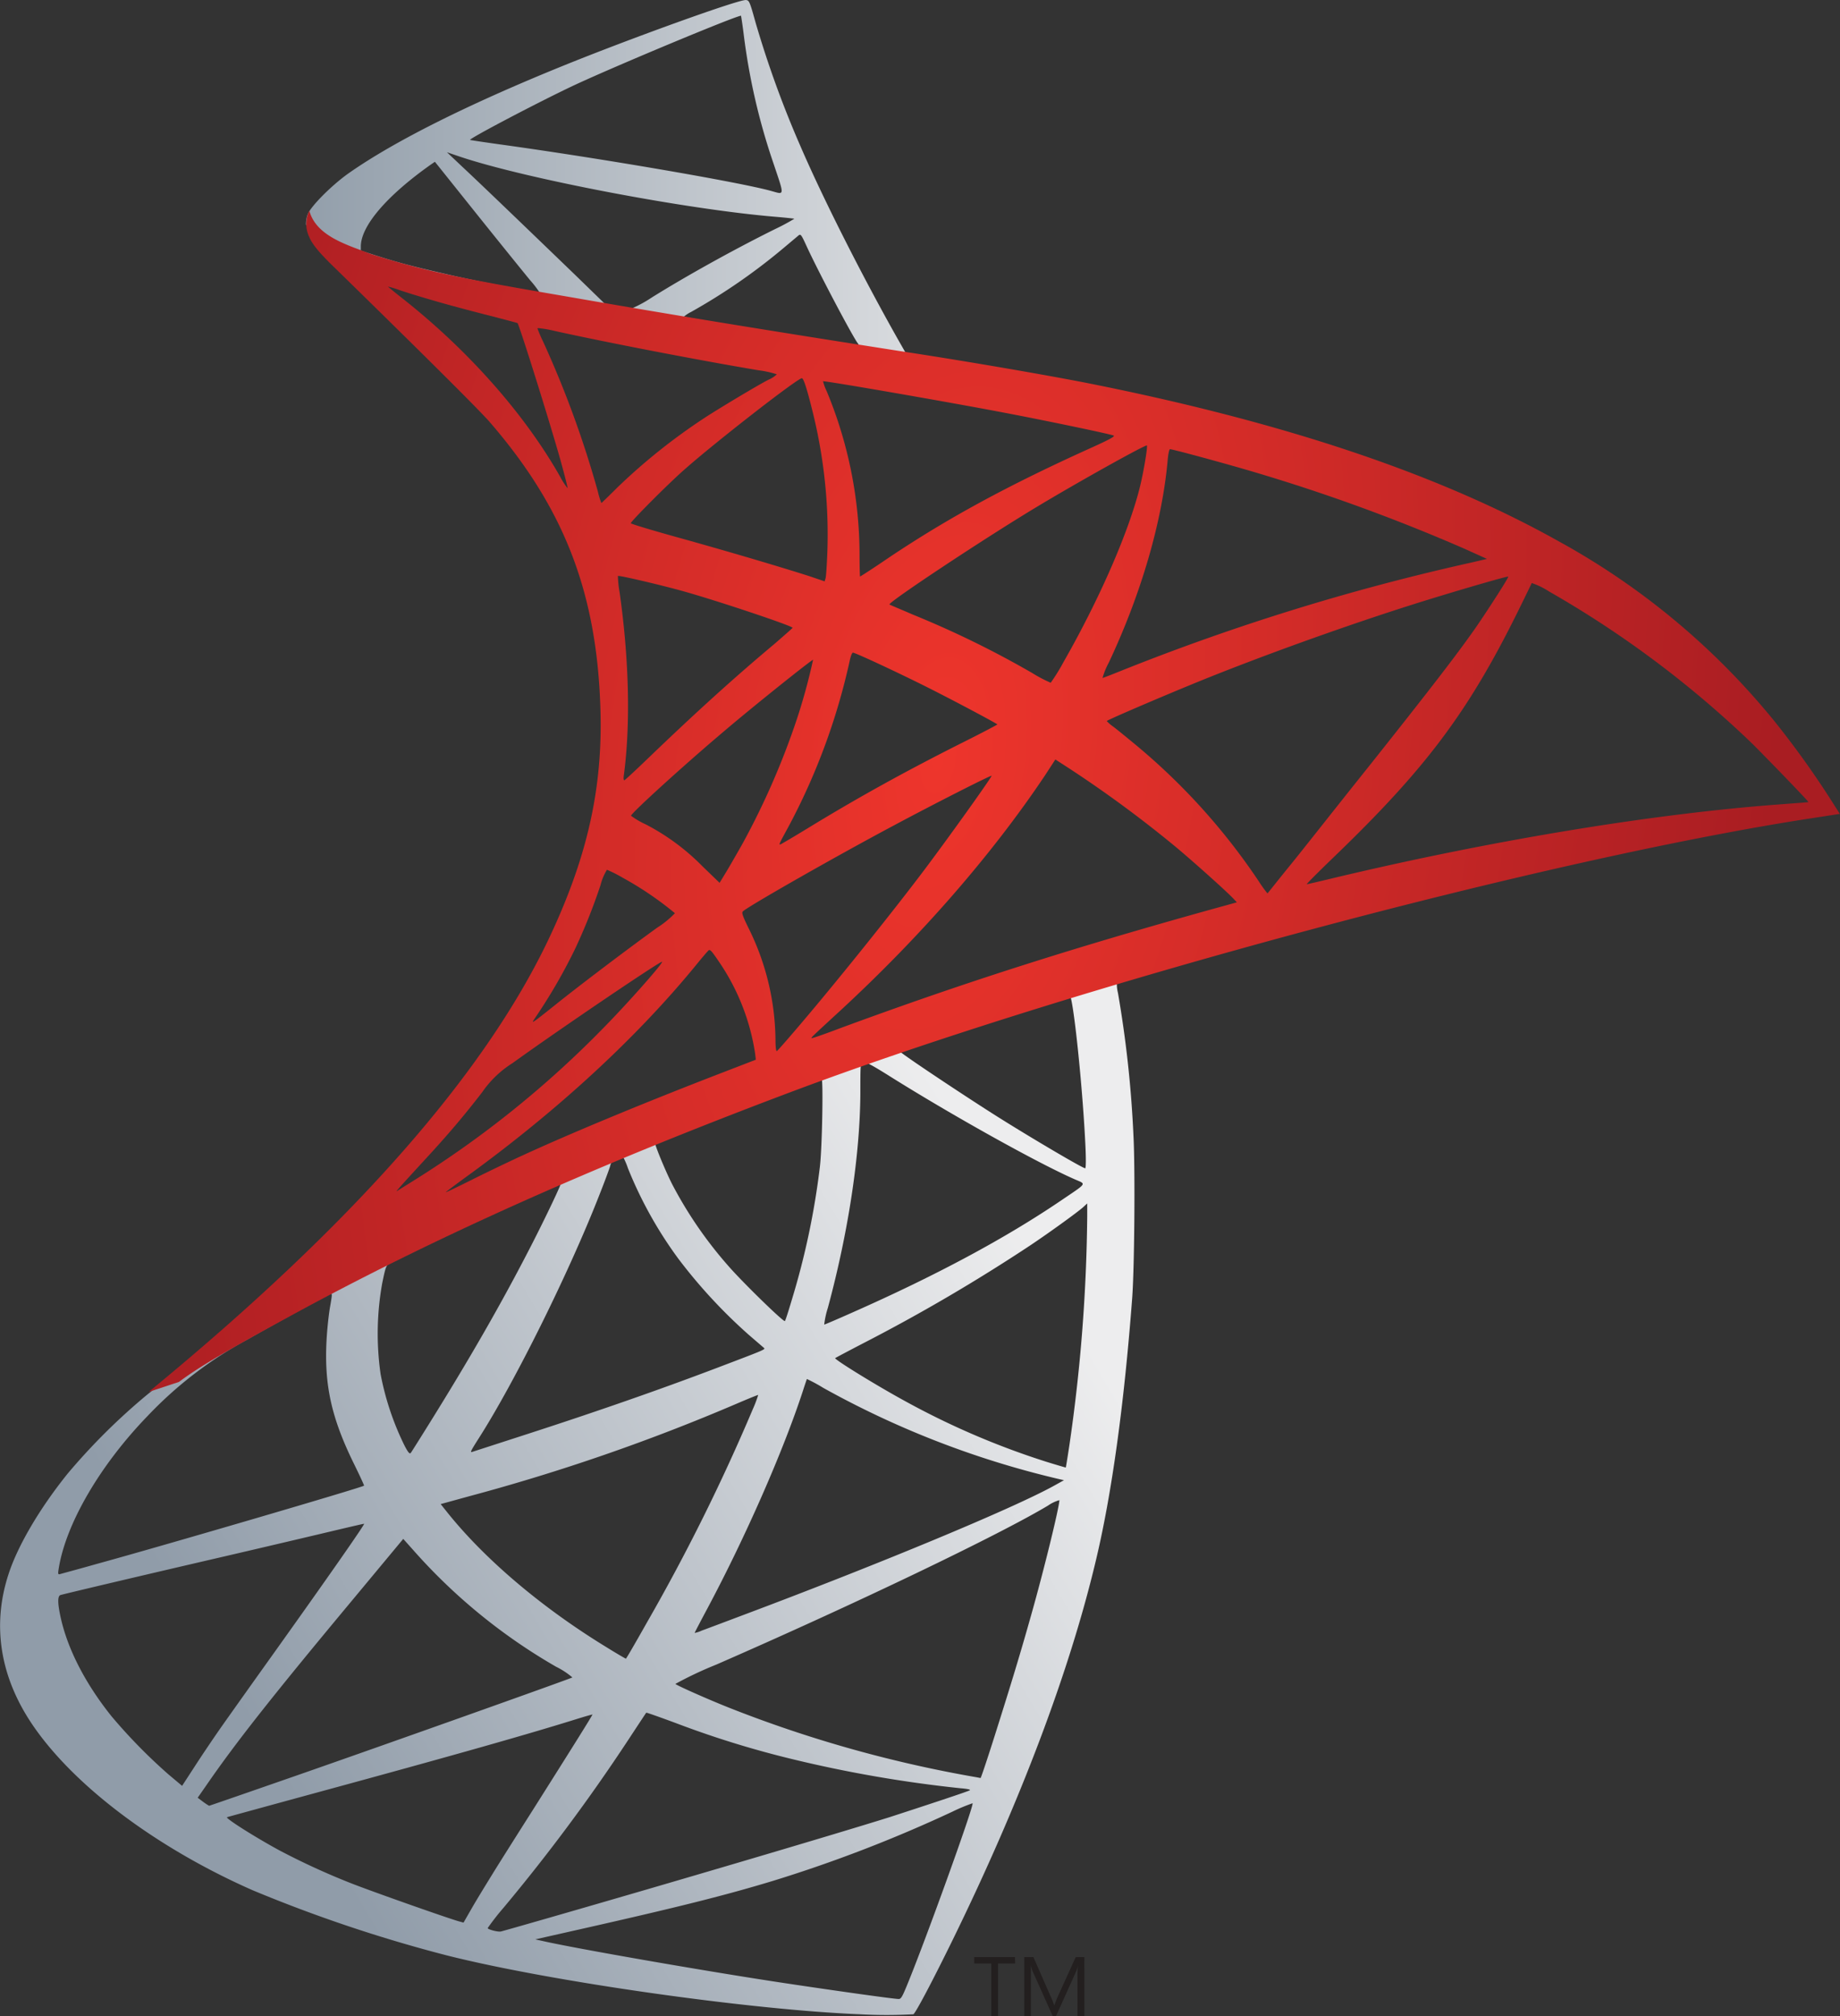
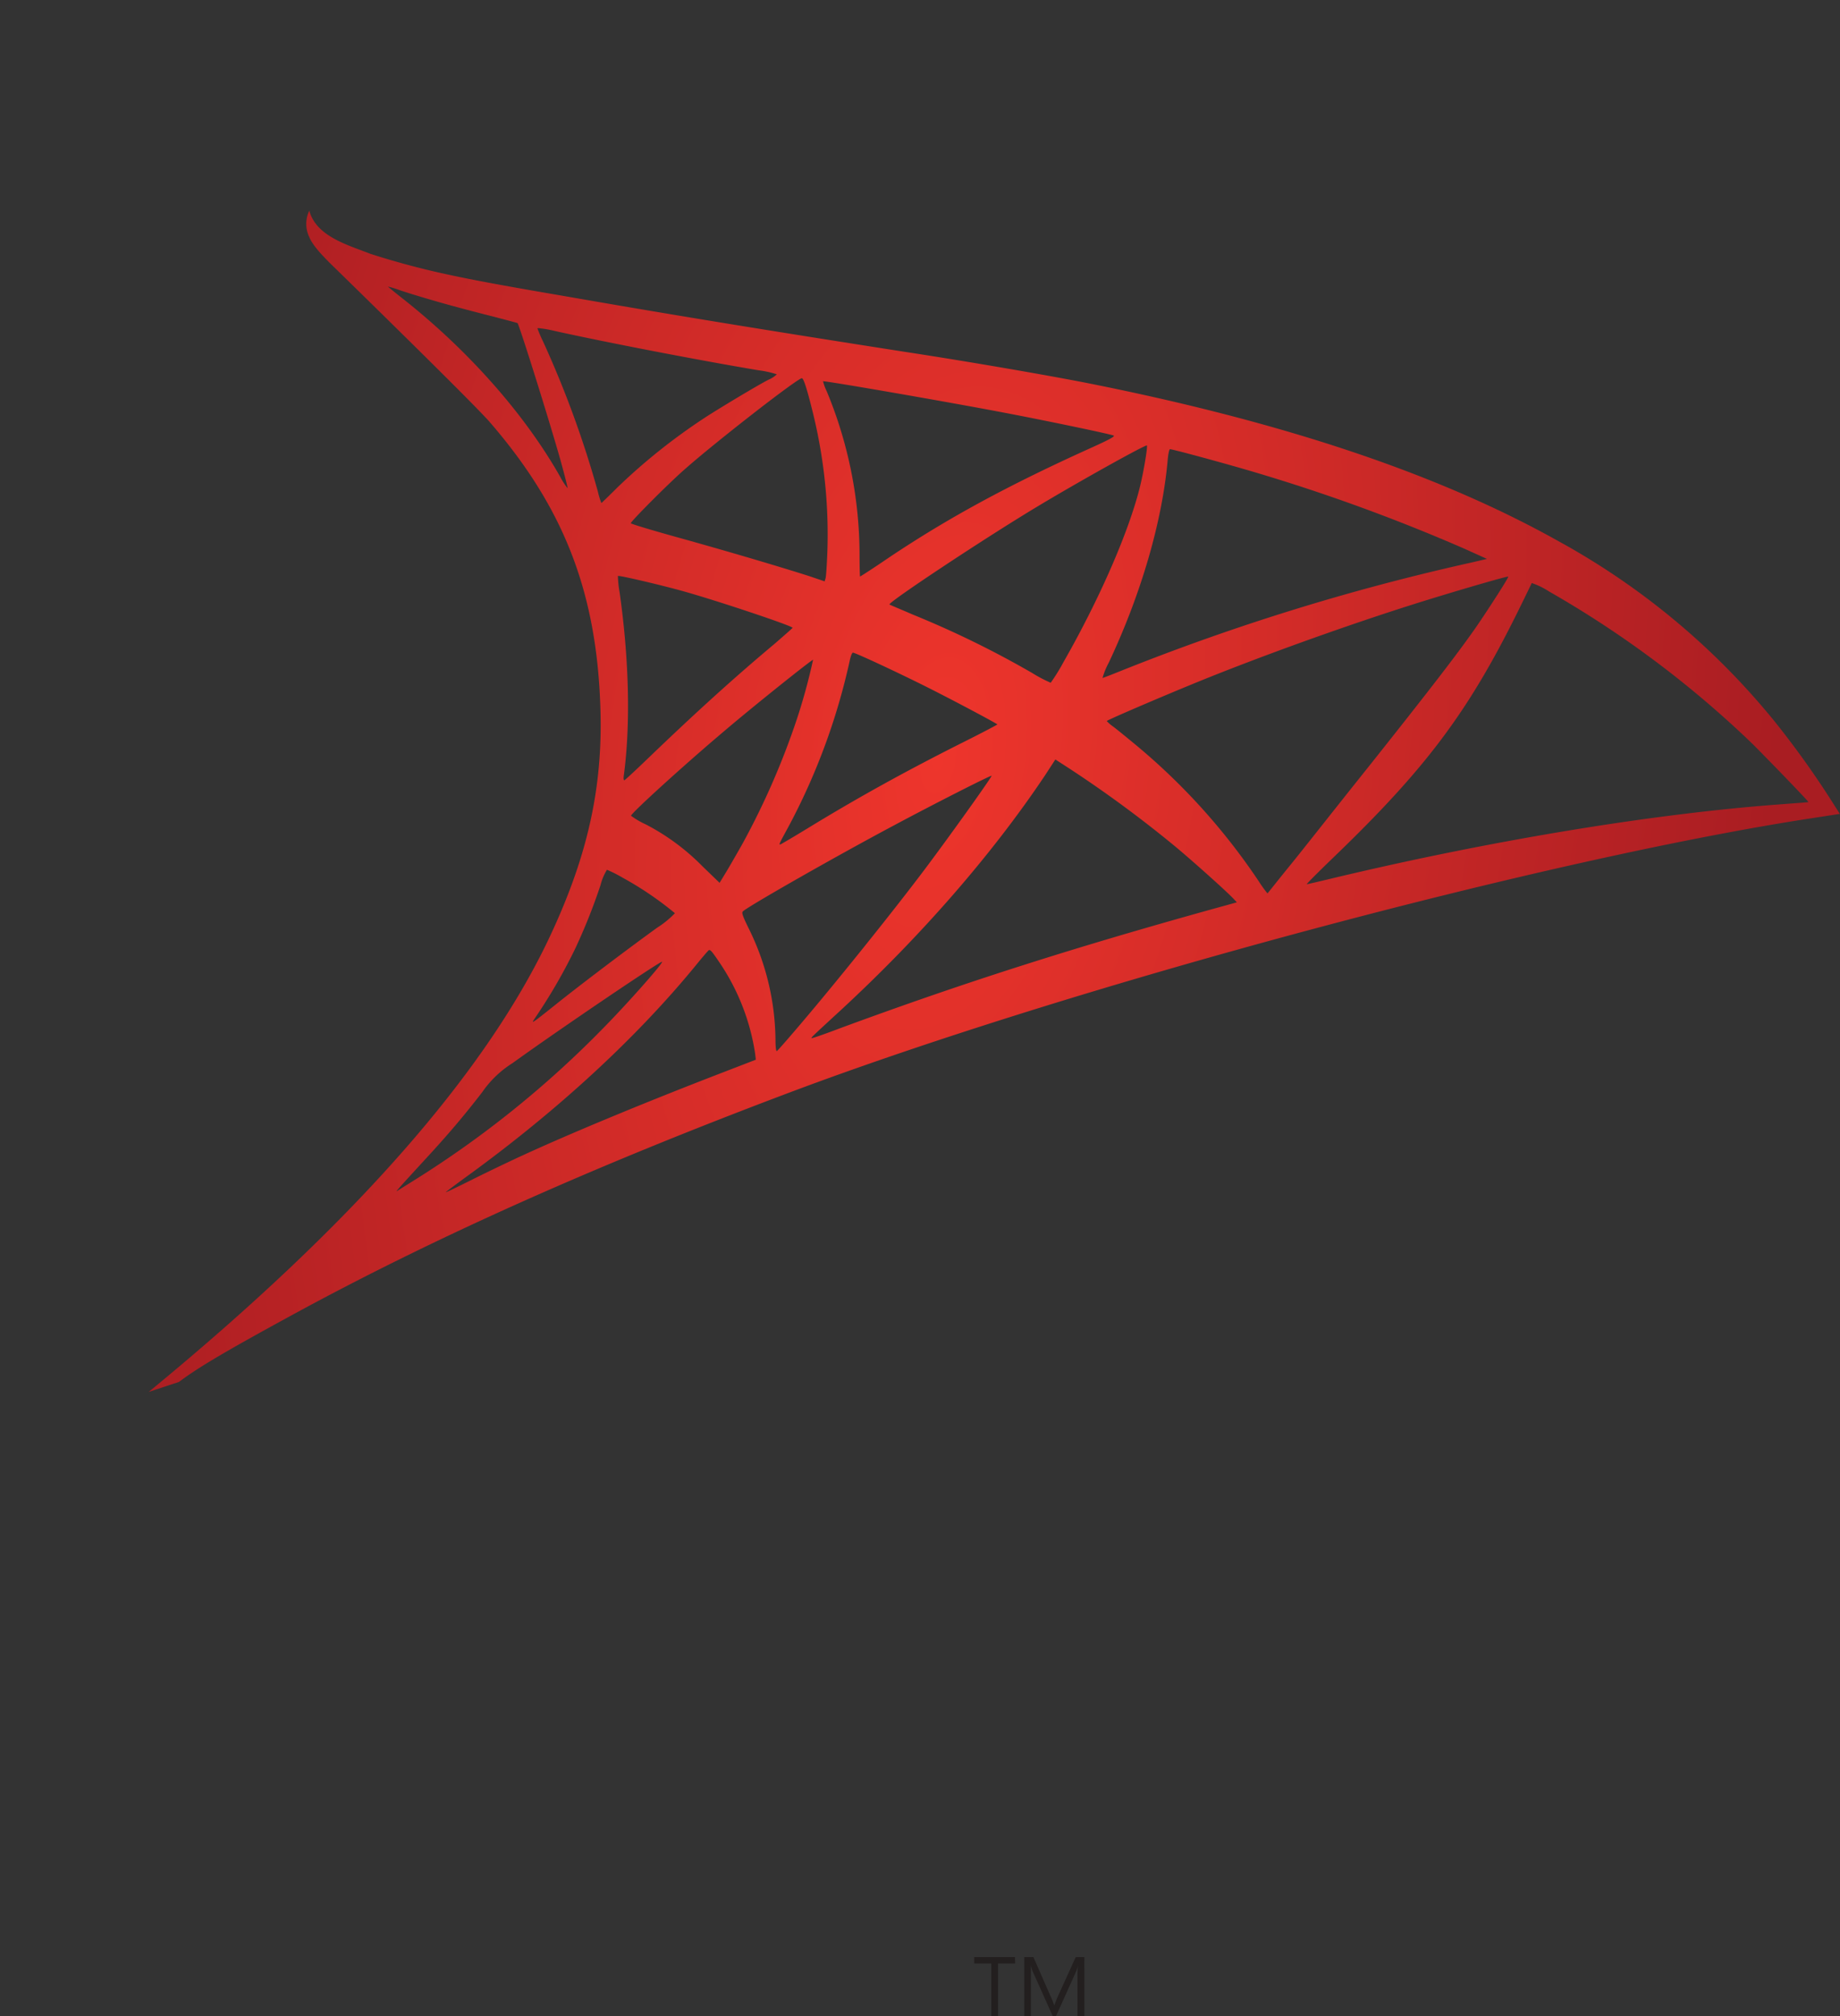
<svg xmlns="http://www.w3.org/2000/svg" id="svg3614" viewBox="0 0 343.64 376.36">
  <rect x="0" y="0" width="343.64" height="376.36" fill="#333333" stroke="none" />
  <defs>
    <style>.cls-1{fill:url(#linear-gradient);}.cls-2{fill:url(#linear-gradient-2);}.cls-3{fill:url(#radial-gradient);}.cls-4{fill:#231f1f;}</style>
    <linearGradient id="linear-gradient" x1="-367.98" y1="614.93" x2="19.7" y2="844.01" gradientTransform="matrix(0.38, 0, 0, -0.38, 446.55, 578.06)" gradientUnits="userSpaceOnUse">
      <stop offset="0" stop-color="#909ca9" />
      <stop offset="1" stop-color="#ededee" />
    </linearGradient>
    <linearGradient id="linear-gradient-2" x1="-366.67" y1="1410.49" x2="-54.73" y2="1410.49" gradientTransform="matrix(0.38, 0, 0, -0.38, 446.55, 578.06)" gradientUnits="userSpaceOnUse">
      <stop offset="0" stop-color="#939fab" />
      <stop offset="1" stop-color="#dcdee1" />
    </linearGradient>
    <radialGradient id="radial-gradient" cx="-1452.61" cy="855.73" r="414.16" gradientTransform="matrix(-0.37, -0.06, -0.11, 0.73, -18.56, -565.5)" gradientUnits="userSpaceOnUse">
      <stop offset="0" stop-color="#ee352c" />
      <stop offset="1" stop-color="#a91d22" />
    </radialGradient>
  </defs>
  <g id="layer1-2">
-     <path id="path3639" class="cls-1" d="M466.54,180.23,391.2,204.8l-65.5,28.94-18.35,4.85q-7,6.63-14.85,13.48c-5.78,5-11.21,9.59-15.35,12.88a117,117,0,0,0-14.94,14.82c-5.2,6.47-9.27,13.38-11,18.69-3.15,9.56-1.61,19.24,4.46,28.17,7.75,11.41,23.19,23,41.14,30.9A269,269,0,0,0,333,369.67c19.31,4.88,56.64,10.18,77.19,11a89.87,89.87,0,0,0,10,0c.45-.3,3.65-6.36,7.36-13.94,12.63-25.81,21.77-50,26.69-70.66,3-12.51,5.3-29.2,6.8-49,.43-5.54.58-24,.25-30.3A210.47,210.47,0,0,0,458.39,190a6.88,6.88,0,0,1-.18-2.34c.21-.18.93-.41,10.18-3.1l-1.85-4.33Zm-17.21,10.11c.68,0,2.5,17.46,3,28.54.1,2.35.08,3.86-.06,3.86-.45,0-9.64-5.4-16.17-9.5-5.69-3.58-16.5-10.76-18.21-12.11-.55-.42-.49-.44,4.17-2,7.92-2.72,26.7-8.74,27.3-8.74Zm-38.39,12.59c.49,0,1.82.73,4.95,2.7,11.75,7.36,27.66,16.21,34.48,19.19,2.12.93,2.36.57-2.51,3.87-10.38,7.05-23.29,14-39.13,21-2.76,1.23-5.1,2.23-5.2,2.23a16.37,16.37,0,0,1,.68-3.12c3.84-14.2,6-28.53,6.07-40,0-5.69,0-5.72.57-5.86Zm-7.9,3c.34.34.1,13.08-.32,16.55a142.9,142.9,0,0,1-5.23,24.78c-.62,2.1-1.2,3.9-1.3,4-.22.26-8-7.33-10.6-10.33a76.91,76.91,0,0,1-10.48-15.26c-1.29-2.55-3.36-7.59-3.17-7.73.88-.63,30.89-12.24,31.1-12Zm-37.21,14.67a.2.2,0,0,1,.16.06,13.22,13.22,0,0,1,.88,2.06,76.56,76.56,0,0,0,9.44,16.93,97.66,97.66,0,0,0,13.13,14.18l2.8,2.41c.36.32.48.26-8.81,3.79-10.76,4.08-22.49,8.17-35.95,12.52l-9.64,3.12c-.51.19-.35-.12,1.14-2.47,6.69-10.44,16.83-30.86,22.49-45.31,1-2.51,1.92-5,2.09-5.58a1.85,1.85,0,0,1,1.26-1.45,2.38,2.38,0,0,1,1-.26Zm-11.4,4.7c.15.14-2.74,6.23-5.58,11.78-5.51,10.74-11.58,21.32-19.65,34.23-1.39,2.23-2.67,4.26-2.85,4.52s-.4.27-1.28-1.48a52.06,52.06,0,0,1-4.39-13.19,53.27,53.27,0,0,1,.31-17c.74-3.56.71-3.48,2.39-4.34C330.62,236.16,354.19,225.12,354.43,225.32Zm98.22,4v2.42a314.36,314.36,0,0,1-3.34,42.79c-.34,2.23-.64,4.07-.66,4.09s-1.63-.45-3.57-1.05a146.78,146.78,0,0,1-26.18-11.2c-5.53-3-13.54-7.95-13.32-8.17.06-.06,2.42-1.31,5.25-2.78A330.35,330.35,0,0,0,442,237.14c3.49-2.33,8.7-6.09,9.86-7.11ZM311.42,246.15c.24,0,.18.43-.19,2.53-.25,1.46-.54,4.21-.64,6.11-.46,8.33.89,14.47,5,22.88,1.15,2.34,2.05,4.28,2,4.32-.41.35-38.08,11.37-49.92,14.61-3.51,1-6.57,1.81-6.82,1.89-.41.12-.45,0-.3-.93,1.3-8.36,7.67-19.32,16.57-28.53a74.36,74.36,0,0,1,18.72-14.35c5.79-3.3,14.77-8.25,15.43-8.5l.12,0Zm88.84,15.91a30.2,30.2,0,0,1,3.09,1.67A170.37,170.37,0,0,0,447,280.67l1.31.3-1.8,1c-7.56,4.2-32.46,14.55-57.89,24.09-3.71,1.4-7.33,2.76-8,3a4.85,4.85,0,0,1-1.29.42c0-.06,1.05-2.07,2.34-4.48,7.13-13.35,14.26-29.57,17.92-40.82.37-1.15.7-2.12.74-2.16Zm-9.06,3a22.42,22.42,0,0,1-1,2.64,367.15,367.15,0,0,1-19.76,39.8c-2.11,3.74-3.88,6.8-3.95,6.79s-1.79-1-3.81-2.26c-12.08-7.4-22.77-16.5-29.78-25.35l-1-1.25,5.2-1.43a369.74,369.74,0,0,0,50-17.28c2.22-.95,4.06-1.7,4.1-1.66Zm56.25,19.63a.05.05,0,0,1,0,0c0,1.27-2.87,13-5.27,21.46-2,7.11-3.69,12.68-6.81,22.53-1.38,4.36-2.57,7.91-2.64,7.89l-.73-.14a234.47,234.47,0,0,1-46.27-13c-4-1.59-9.71-4.13-10-4.43a70.23,70.23,0,0,1,7.61-3.59c25.93-11.31,52.79-24.19,62-29.71a7,7,0,0,1,2.1-1ZM317.6,289.11c.14.13-7.12,10.51-17.25,24.69-3.52,4.92-7.65,10.73-9.18,12.9s-3.85,5.61-5.16,7.64l-2.4,3.69-2.55-2.14a101,101,0,0,1-10.6-10.81c-4.89-6.09-8.2-12.51-9.51-18.4-.61-2.72-.62-4.1-.05-4.27.83-.25,16-3.83,30.3-7.14,7.93-1.84,17.09-4,20.37-4.78s6-1.41,6-1.38Zm7.29,2.79,1.83,2.05a106.23,106.23,0,0,0,26.73,21.84,14.63,14.63,0,0,1,3.05,2c-.42.26-35.2,12.63-51.28,18.23-9.08,3.16-16.53,5.74-16.57,5.73a12.28,12.28,0,0,1-1.13-.75l-1-.75,1.65-2.37c5.33-7.73,12-16.23,26.71-33.89l10.06-12.1Zm45.45,32.48c0-.05,2.58.85,5.66,2a180.43,180.43,0,0,0,21.11,6.55A239,239,0,0,0,429,338.48c1.28.1,1.92.25,1.72.38-.38.24-8.77,3-14.93,5-9.78,3.07-39.68,11.91-64.06,18.92-4.52,1.3-8.39,2.4-8.59,2.44-.55.12-2.46-.38-2.46-.64a47,47,0,0,1,3-3.84,343.31,343.31,0,0,0,23.13-31.1c1.86-2.83,3.42-5.19,3.46-5.24Zm-10.07.28c.07.08-4,6.55-11.07,17.74-3,4.72-6.4,10.1-7.57,12s-2.87,4.66-3.79,6.25l-1.67,2.91-.84-.23c-2-.55-16.44-5.64-20.25-7.15a134.12,134.12,0,0,1-13.25-6.08c-4.53-2.45-10.27-6.08-9.82-6.22.13-.05,7.92-2.18,17.3-4.74,25-6.8,38.77-10.71,47.82-13.53,1.69-.53,3.1-.93,3.14-.9Zm70.88,16.63c.06,0,.08,0,.09,0,.23.59-9,26.18-12.38,34.29-.76,1.82-1,2.26-1.43,2.24-1,0-14.36-1.91-22.46-3.14-14.2-2.16-38-6.31-44-7.68l-1.4-.31,8.51-1.92c18.24-4.11,27-6.31,35.88-9a259.7,259.7,0,0,0,33.51-12.92,33.69,33.69,0,0,1,3.65-1.53Z" transform="translate(-249.6 -4.64)" />
-     <path id="path3667" class="cls-2" d="M388.9,4.65c-1.26-.15-21.49,7.13-34.48,12.41-17.6,7.15-31.27,14-39.7,19.92-3.14,2.21-7.09,6.17-7.66,7.69a5.37,5.37,0,0,0-.32,1.92l7.65,7.22,18.14,5.79,43.23,7.72,49.42,8.5.5-4.24-.44-.08-6.51-1-1.32-2.32C410.69,56.31,403.27,41.64,399,31.72a192.26,192.26,0,0,1-8.31-22.95c-1.06-3.81-1.17-4.06-1.75-4.12Zm-1,2.93H388s.27,1.63.5,3.52a119.5,119.5,0,0,0,5.54,24c2.1,6.26,2.13,5.89-.37,5.2-5.81-1.63-31.85-6.1-50.68-8.7-3-.42-5.56-.8-5.6-.84-.24-.24,13.58-7.48,19.71-10.33C365,16.77,386.38,7.86,387.94,7.58ZM333.07,33.06l2.2.75c12.1,4.12,42.4,9.91,59.15,11.3,1.89.16,3.48.33,3.53.37a39.17,39.17,0,0,1-3.56,1.91c-8.08,4-17,9-23.13,12.83a22.56,22.56,0,0,1-3.68,2c-.22,0-1.41-.21-2.66-.42l-2.28-.37-5.71-5.55C346.88,46.19,339.05,38.67,336,35.83Zm-2.24,1.79,8,10c4.41,5.5,8.82,10.95,9.8,12.13a19.47,19.47,0,0,1,1.7,2.2c-.23.17-11.61-2-17.64-3.43-6.19-1.42-8.75-2.1-12.58-3.32l-3.12-1v-.78c0-3.84,4.88-9.5,13.09-15.3l.73-.5ZM399,48.47c.24,0,.5.51,1.21,2.06,1.94,4.26,8,15.79,9.45,18,.48.73,1.24.78-6.78-.51-19.29-3.12-25.53-4.16-25.53-4.28a6,6,0,0,1,1.29-.85,111.67,111.67,0,0,0,17.36-12l2.74-2.3a.41.41,0,0,1,.26-.12Z" transform="translate(-249.6 -4.64)" />
    <path id="path2851" class="cls-3" d="M307.4,43.9a5.66,5.66,0,0,0-.07,4.93c.73,1.83,2.92,4,5.34,6.34,0,0,25.3,24.69,28.4,28.27,14,16.18,20.12,32.11,20.68,54.11.36,14.11-2.36,26.52-9,40.94-11.85,25.85-36.82,54.35-75.38,86l5.66-1.87c3.63-2.72,8.57-5.63,20.23-12,26.84-14.68,57-28.18,94-42.1,53.27-20,140.89-43.5,190.75-51.14l5.2-.8-.8-1.25A169.65,169.65,0,0,0,581,139.28a136.58,136.58,0,0,0-40.39-33.64c-22.29-12.48-51.2-22.18-87.75-29.45-6.91-1.37-22-4-34.35-5.88C392.44,66.24,375.62,63.5,357,60.26c-6.66-1.15-16.61-2.82-23.21-4.25a148.75,148.75,0,0,1-15.06-4c-4.2-1.65-10.11-3.25-11.37-8.07Zm14.67,14.24a18,18,0,0,1,2.14.66c2.14.72,5,1.57,8.24,2.49,2.29.64,4.82,1.31,7.5,2,3.43.87,6.26,1.63,6.3,1.67.37.42,6.12,18.78,8.09,25.82.74,2.69,1.31,4.93,1.26,5a13.31,13.31,0,0,1-1.41-2.19C347.54,81.87,337,70,324.82,60.39,323.3,59.2,322.07,58.19,322.07,58.14Zm28,7.75a20.74,20.74,0,0,1,3.06.52c9.7,2.15,27,5.49,38.16,7.36a18.06,18.06,0,0,1,3.39.75,5.07,5.07,0,0,1-1.54,1c-1.87.94-9.43,5.47-12,7.16a112,112,0,0,0-16.14,12.87c-1.66,1.65-3.05,3-3.09,3a14.84,14.84,0,0,1-.65-2.14,189.83,189.83,0,0,0-10.17-27.87,28,28,0,0,1-1.12-2.6s0,0,.06,0Zm49.32,9.37c.32.11.93,2,2,6.33a95,95,0,0,1,2.73,26.06c-.09,2.38-.24,4.6-.33,4.92l-.18.6-2.95-1c-6.06-1.93-16-4.85-24.47-7.2-4.83-1.34-8.78-2.53-8.78-2.65,0-.35,7-7.39,10.07-10.07,5.78-5.11,21.33-17.21,21.89-17Zm3.92.56c.17-.16,23.56,3.89,34.19,5.93,7.93,1.51,19.39,3.91,20.08,4.2.34.14-.85.79-4.66,2.5-15,6.79-26.21,12.85-37.29,20.27-2.92,2-5.35,3.55-5.4,3.55s-.09-1.63-.1-3.62a79.83,79.83,0,0,0-6.12-30.94,9.8,9.8,0,0,1-.7-1.89Zm60.48,12c.18.18-.59,4.79-1.25,7.52-2.07,8.48-7.56,21.06-14.32,32.9a35.86,35.86,0,0,1-2.39,3.86,25.88,25.88,0,0,1-3.42-1.8,180.33,180.33,0,0,0-22.34-10.93c-2.29-1-4.25-1.79-4.35-1.88-.37-.35,17.91-12.46,27.61-18.28C451.13,94.52,463.61,87.57,463.83,87.79Zm4.33.68c.52,0,10.9,2.82,16.26,4.43a340.63,340.63,0,0,1,38.77,14.17l4.16,1.88-2.93.68a423.71,423.71,0,0,0-65.63,20.3c-1.68.68-3.14,1.24-3.24,1.24a14.34,14.34,0,0,1,1.18-2.88c6.07-12.9,10-26.44,11-37.93.09-1,.28-1.89.42-1.89ZM365,112.17c.16-.17,8.06,1.68,12.37,2.89,6.47,1.82,20.24,6.43,20.25,6.78,0,.07-1.52,1.39-3.37,3-7.45,6.23-14.63,12.74-23.24,21-2.55,2.46-4.71,4.47-4.82,4.47s-.16-.36-.1-.8c1.3-9.57,1-21.85-.78-34.35a19.74,19.74,0,0,1-.31-3Zm166.27.15c.12.12-3.66,6-6,9.4-3.43,4.92-8.41,11.38-19.75,25.65-6,7.49-12.68,16-15,18.84s-4.16,5.21-4.21,5.21a23,23,0,0,1-1.63-2.27,119,119,0,0,0-23-25.48c-1.69-1.4-3.59-2.95-4.23-3.42a7,7,0,0,1-1.15-1c0-.16,9.66-4.31,17-7.31,12.85-5.23,30.41-11.49,43.55-15.51,6.92-2.13,14.28-4.24,14.39-4.14Zm4.36,1.15a13.89,13.89,0,0,1,3.24,1.57A191.89,191.89,0,0,1,577,143.61c3,3,10.45,10.7,10.34,10.76s-2.59.22-5.69.46c-24,1.8-54.64,6.9-84.15,14-2,.48-3.74.88-3.85.88s2.08-2.2,4.87-4.89c17.34-16.66,25.24-27.18,34.55-46,1.38-2.8,2.56-5.22,2.61-5.36s0,0,0,0Zm-126.74,13c.8.18,8.19,3.62,13.77,6.41,5.1,2.56,12.83,6.67,13.21,7,0,.05-2.67,1.47-6.05,3.16-10.7,5.36-19.87,10.41-29.43,16.26-2.73,1.66-5,3-5.09,3-.24,0-.15-.2,1.38-3A120.3,120.3,0,0,0,408.29,128c.21-1,.47-1.57.64-1.53Zm-7.44,1.34a110.25,110.25,0,0,1-3,11,142.08,142.08,0,0,1-10.06,23.12c-.89,1.6-2.25,3.95-3,5.22l-1.4,2.3-3.2-3.09a41.9,41.9,0,0,0-10.59-7.82,15.19,15.19,0,0,1-2.75-1.61c0-.46,9.71-9.3,17.21-15.64C390.05,136.69,401.35,127.65,401.49,127.79Zm45.25,18.61,2.78,1.8a223.29,223.29,0,0,1,19.66,14.49c3.22,2.68,9.49,8.29,10.77,9.65l.69.73L476,174.36C450,181.59,429.8,188,406.29,196.67c-2.61,1-4.86,1.76-5,1.76-.32,0-.64.29,5.22-5.1,15-13.84,28.32-29.09,38.25-43.93Zm-11.89,3c.14.14-7.71,11.12-12.37,17.33-5.57,7.42-15.51,19.82-22.34,27.9-2.85,3.38-5.3,6.18-5.43,6.22s-.24-.77-.24-2.08a47.73,47.73,0,0,0-4.84-20.5c-1.3-2.63-1.52-3.27-1.25-3.51,1.07-1,17.66-10.44,28.12-16,7.18-3.85,18.21-9.46,18.35-9.32ZM362.93,167a24.92,24.92,0,0,1,2.95,1.49,62.1,62.1,0,0,1,9.77,6.63,17.8,17.8,0,0,1-3.31,2.7c-5.4,3.9-13.61,10.1-18.37,13.88-5,4-5.19,4.12-4.63,3.26A102.76,102.76,0,0,0,357,181.79a108.42,108.42,0,0,0,4.75-11.9,10.28,10.28,0,0,1,1.21-2.89Zm19.16,15c.26,0,.63.45,2.17,2.75a41.3,41.3,0,0,1,6.37,16.59l.13,1.13-7.78,3c-14,5.42-26.82,10.76-35.51,14.74-2.43,1.11-6.72,3.16-9.52,4.56s-5.09,2.5-5.09,2.44,1.76-1.38,3.91-2.94c17.05-12.37,31.74-25.92,42.82-39.46,1.18-1.45,2.26-2.71,2.39-2.79a.25.25,0,0,1,.11,0Zm-8.84,2.19c.22.23-6.29,7.6-10.68,12.07a189.75,189.75,0,0,1-35.35,28.55c-1.69,1.08-3.23,2-3.44,2.16-.37.22.12-.34,6.05-6.79,3.73-4.07,6.58-7.44,9.83-11.65a19.43,19.43,0,0,1,5.67-5.43c8.42-6.08,27.69-19.13,27.92-18.91Z" transform="translate(-249.6 -4.64)" />
  </g>
  <g id="g3525">
    <path id="path168" class="cls-4" d="M439.19,371.19H436V381h-1.28v-9.81h-3.17V370h7.61" transform="translate(-249.6 -4.64)" />
    <path id="path170" class="cls-4" d="M452.12,381h-1.29v-7.37c0-.57,0-1.29.11-2.12h0a6.73,6.73,0,0,1-.32,1.06L446.83,381h-.63l-3.75-8.37a6.53,6.53,0,0,1-.32-1.12h0c0,.43,0,1.15,0,2.14V381h-1.24V370h1.71l3.36,7.66a7.85,7.85,0,0,1,.5,1.31h.06c.22-.6.39-1.05.52-1.35L450.5,370h1.61" transform="translate(-249.6 -4.64)" />
  </g>
</svg>